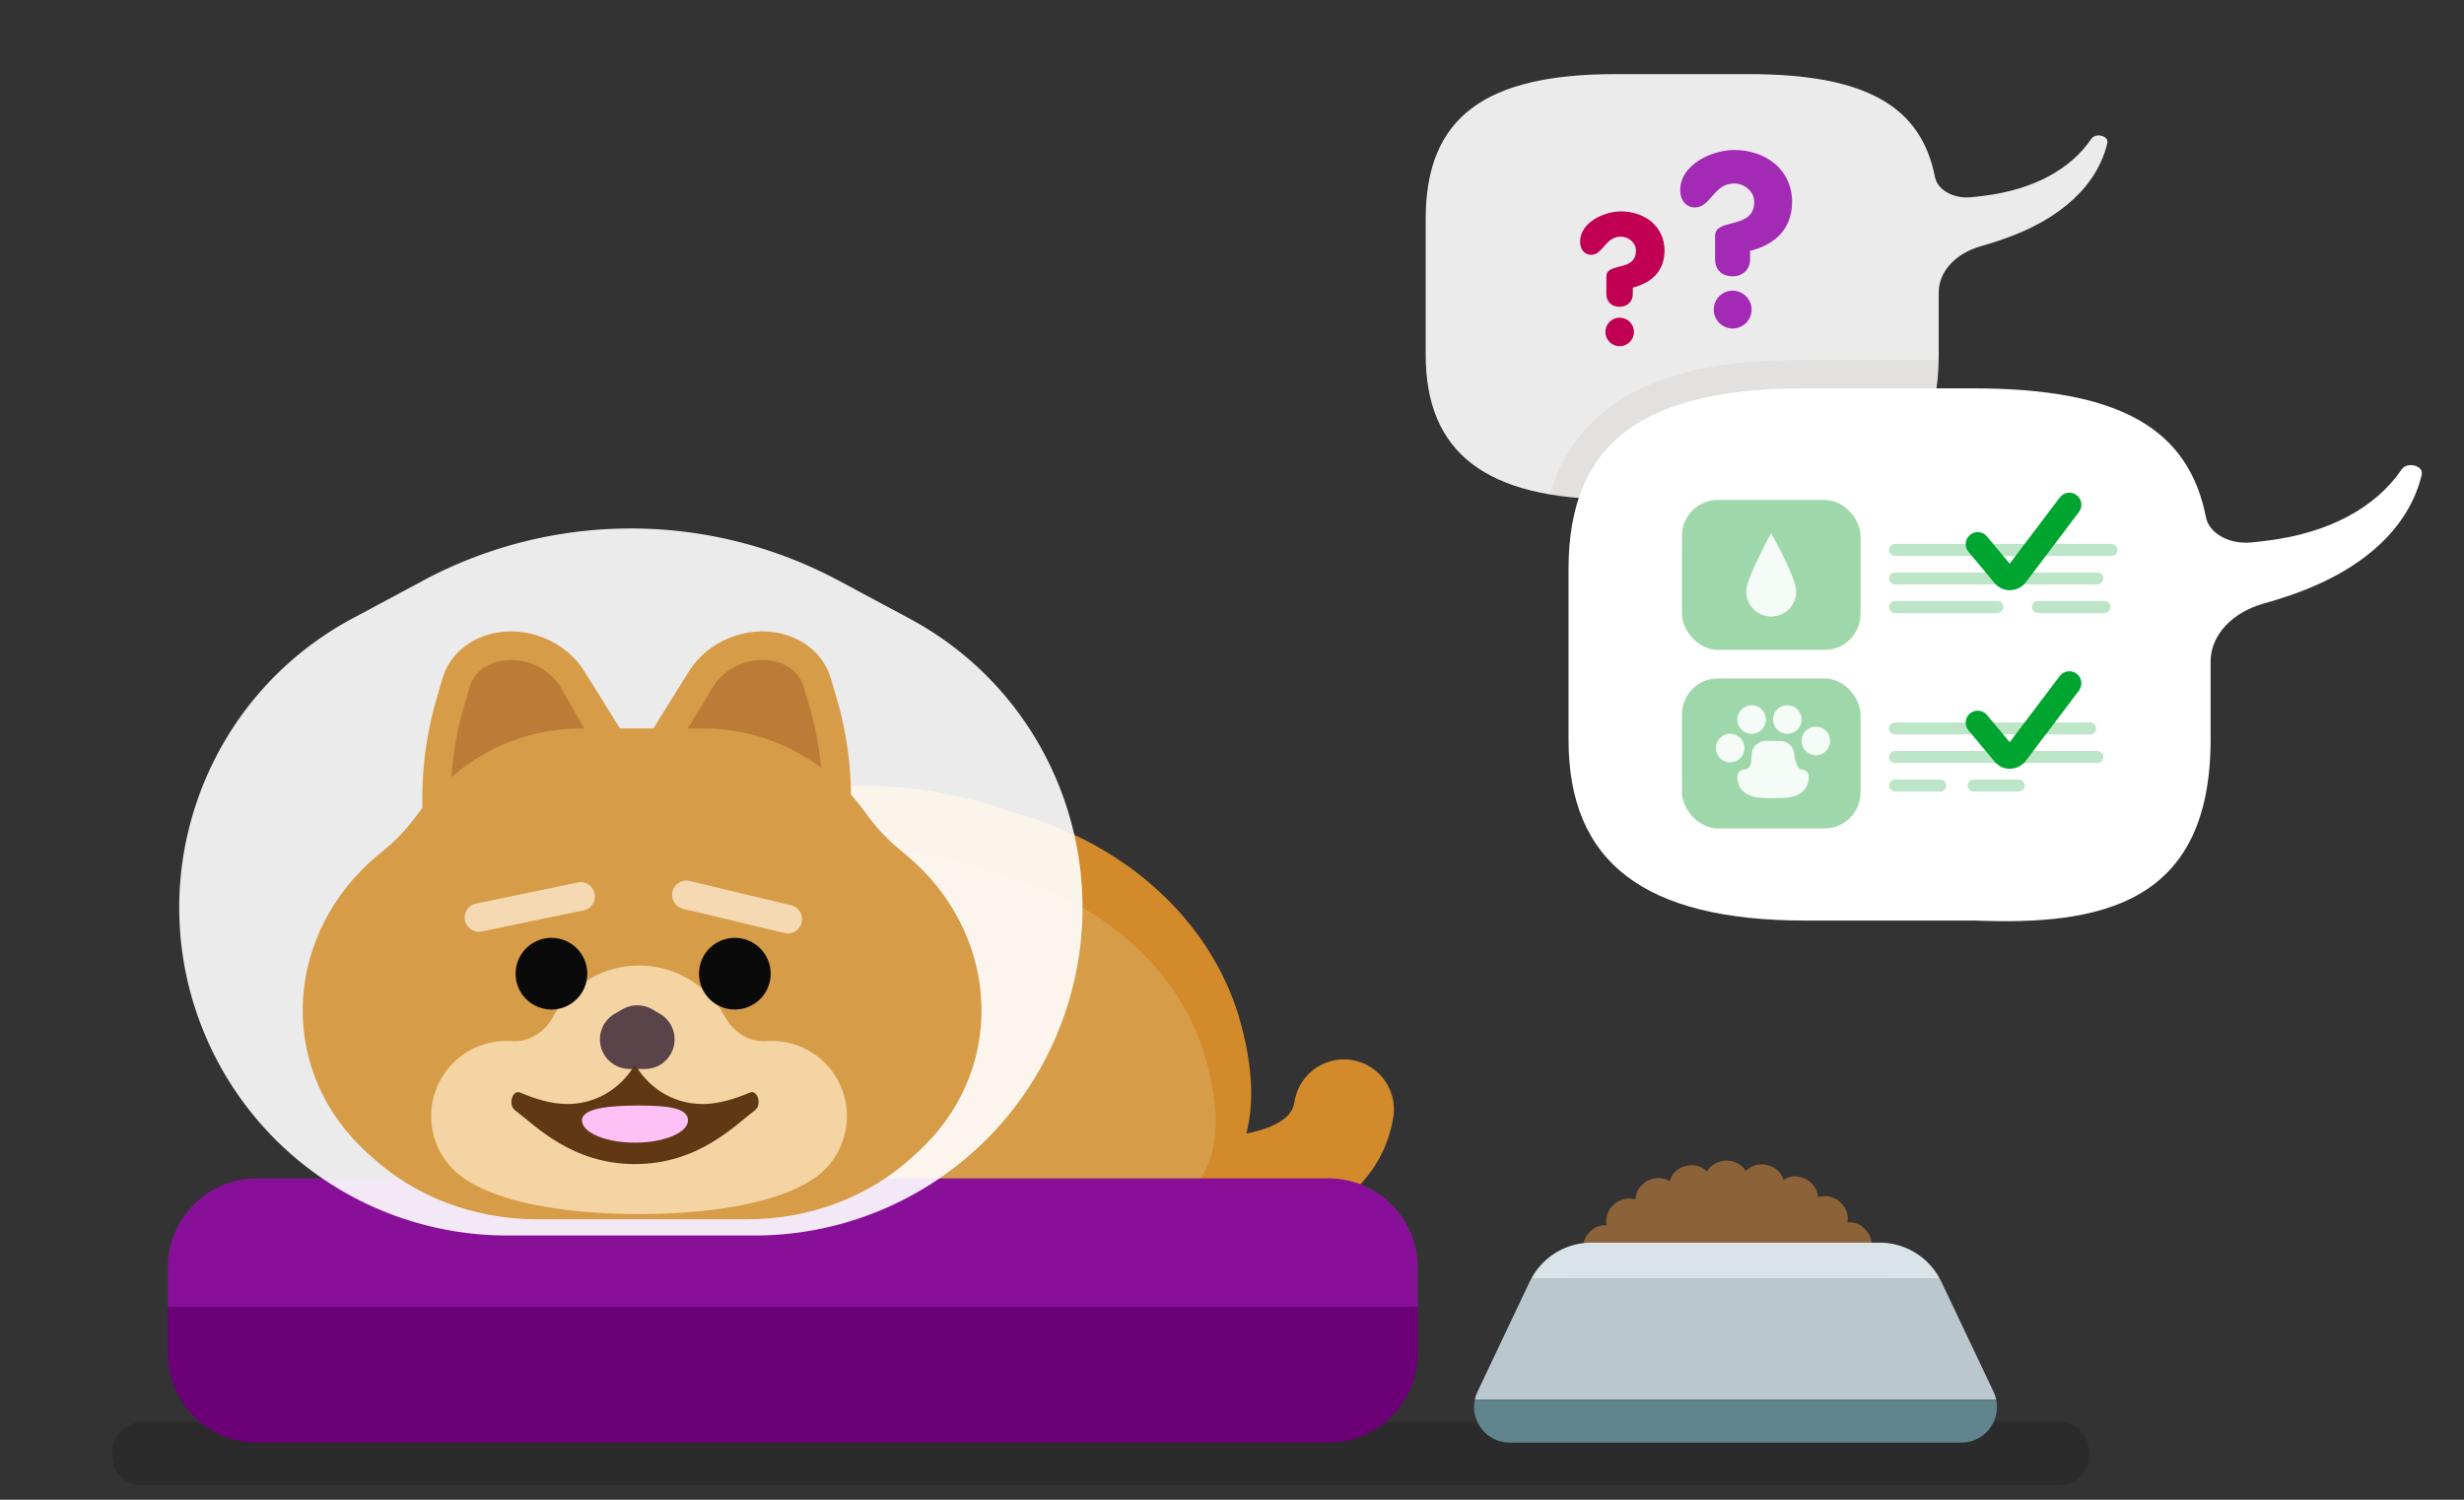
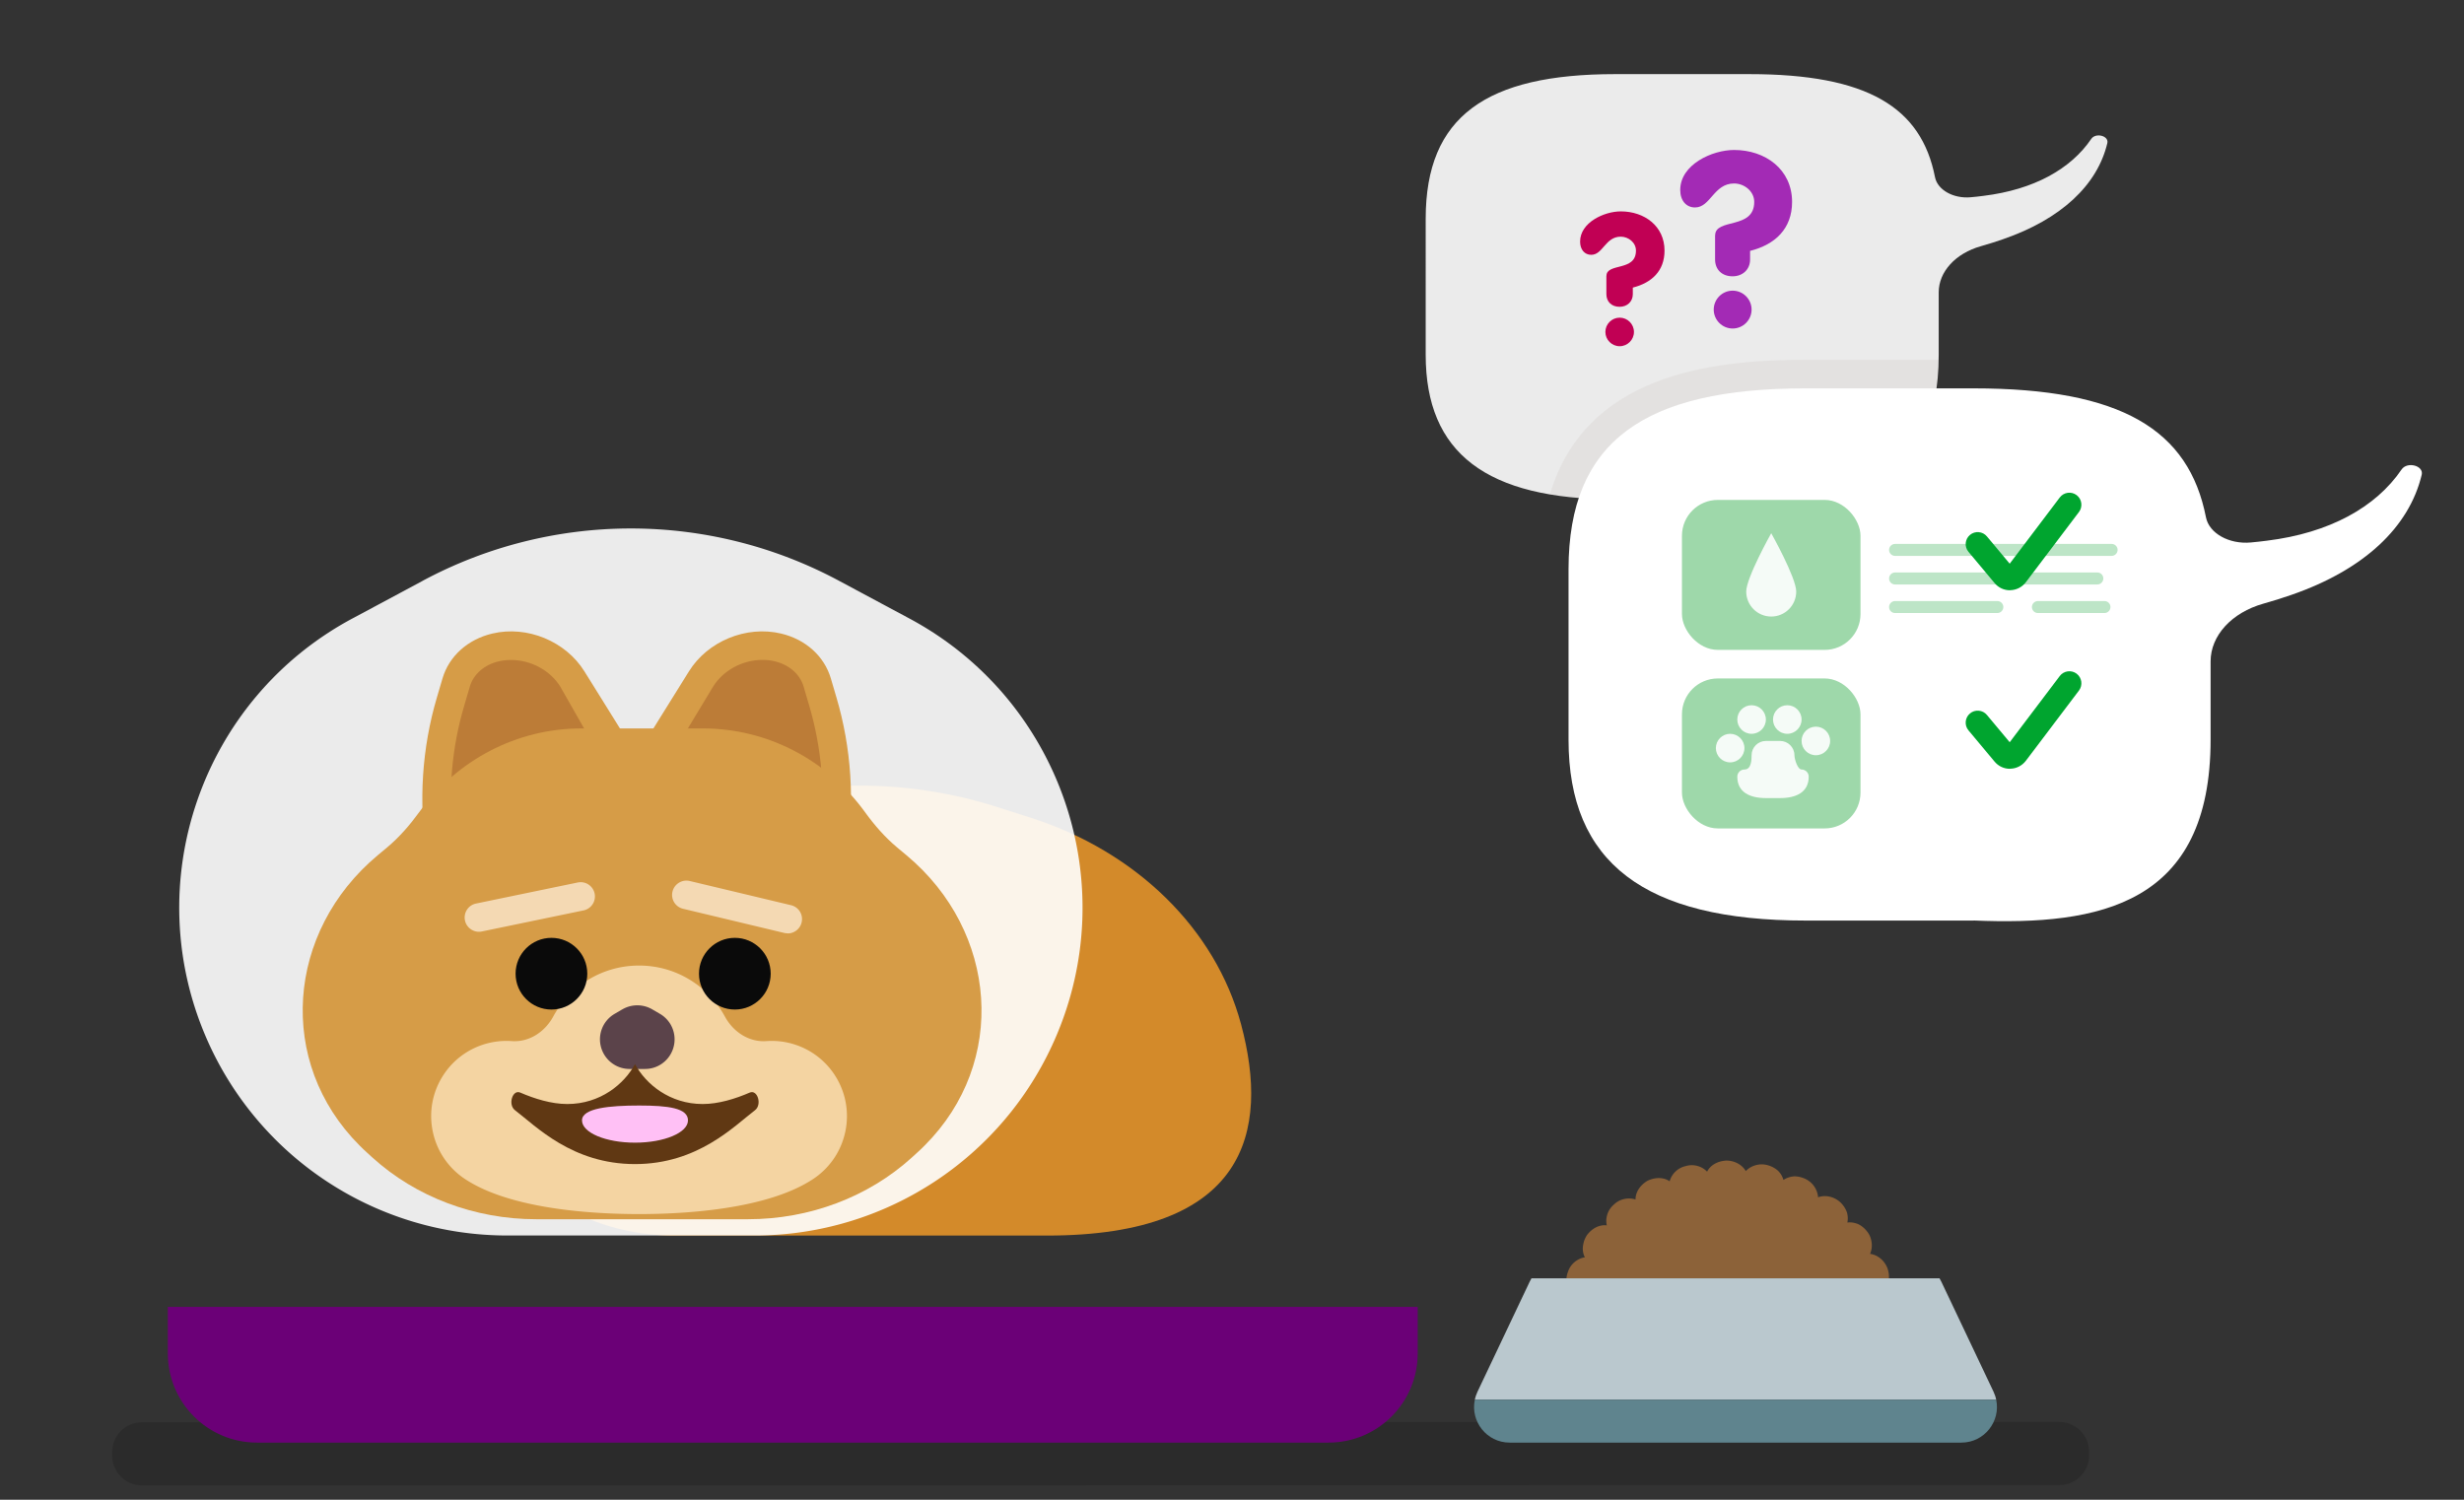
<svg xmlns="http://www.w3.org/2000/svg" viewBox="0 0 345 210">
  <rect x="0" y="0" width="345" height="210" fill="#333333" stroke="none" />
  <path fill="#fff" d="M244.93 69.92h-18.79c-18.02 0-26.52-6.48-26.52-20.24V30.62c0-14.34 8.5-20.24 26.52-20.24h18.79c16.56 0 24.08 4.65 26 14.42.35 1.8 2.59 3.04 5 2.82.61-.05 1.22-.12 1.81-.2 7-.86 12.2-3.74 15.07-7.97.63-.92 2.49-.43 2.25.59-1.4 5.9-6.5 10.65-14.56 13.44-1.03.36-2.07.69-3.13.99-3.58 1-5.92 3.6-5.92 6.46v8.75c0 18.47-12.36 20.83-26.52 20.24Z" opacity=".9" />
  <path fill="#a32ab5" d="M240.15 32.96c0-1.22 1.36-1.43 2.75-1.8 1.36-.37 2.72-.92 2.72-2.89 0-1.49-1.39-2.58-2.82-2.58-2.85 0-3.29 3.36-5.47 3.36-1.22 0-2.07-.95-2.07-2.45 0-3.57 4.48-5.6 7.54-5.6 4.38 0 8.12 2.72 8.12 7.27 0 3.77-2.38 5.98-5.88 6.86v1.22c0 1.36-1.02 2.34-2.45 2.34-1.53 0-2.45-.99-2.45-2.34v-3.4Zm-.2 10.39c0-1.46 1.19-2.65 2.65-2.65s2.65 1.19 2.65 2.65S244.06 46 242.6 46s-2.65-1.19-2.65-2.65Z" />
  <path fill="#c10054" d="M224.93 38.63c0-.92 1.03-1.08 2.08-1.36 1.03-.28 2.05-.69 2.05-2.18 0-1.13-1.05-1.95-2.13-1.95-2.16 0-2.49 2.54-4.13 2.54-.92 0-1.56-.72-1.56-1.85 0-2.69 3.39-4.23 5.69-4.23 3.31 0 6.13 2.05 6.13 5.49 0 2.85-1.79 4.51-4.44 5.18v.92c0 1.03-.77 1.77-1.85 1.77-1.15 0-1.85-.74-1.85-1.77v-2.56Zm-.15 7.85c0-1.1.9-2 2-2s2 .9 2 2-.9 2-2 2-2-.9-2-2Z" />
  <path d="m19.85 207.99 268.51-.04c2.28 0 4.15-1.87 4.15-4.15v-.54c0-2.28-1.87-4.15-4.15-4.15l-268.51.04c-2.28 0-4.15 1.87-4.15 4.15v.54c0 2.28 1.87 4.15 4.15 4.15Z" opacity=".15" />
  <path fill="#fff" d="M276.33 128.9h-23.52c-22.56 0-33.19-8.12-33.19-25.33V79.71c0-17.95 10.63-25.33 33.19-25.33h23.52c20.73 0 30.14 5.82 32.54 18.05.44 2.25 3.24 3.8 6.26 3.53.76-.07 1.52-.15 2.27-.25 8.76-1.08 15.26-4.68 18.86-9.97.79-1.16 3.12-.54 2.82.73-1.76 7.39-8.14 13.33-18.23 16.82-1.29.45-2.59.86-3.92 1.23-4.48 1.26-7.41 4.5-7.41 8.09v10.95c0 23.12-15.47 26.07-33.19 25.33Z" />
  <path fill="#42210b" d="M271.44 50.38c-.02 1.43-.12 2.76-.3 4h-18.33c-17.8 0-28.17 4.59-31.75 15.35-1.43-.12-2.78-.28-4.05-.5 4.96-16.67 22.27-18.85 35.8-18.85h18.63Z" opacity=".05" />
  <rect width="25" height="21" x="235.5" y="70" fill="#9ed8aa" rx="5.02" ry="5.02" />
  <path fill="#bde5c7" d="M295.66 77.84h-30.32c-.47 0-.84-.38-.84-.84s.38-.84.84-.84h30.32c.47 0 .84.38.84.84s-.38.84-.84.84ZM293.66 81.84h-28.32c-.47 0-.84-.38-.84-.84s.38-.84.84-.84h28.32c.47 0 .84.38.84.84s-.38.84-.84.84ZM279.66 85.84h-14.32c-.47 0-.84-.38-.84-.84s.38-.84.84-.84h14.32c.47 0 .84.38.84.84s-.38.84-.84.84ZM294.66 85.84h-9.32c-.47 0-.84-.38-.84-.84s.38-.84.84-.84h9.32c.47 0 .84.38.84.84s-.38.84-.84.84Z" />
  <path fill="#00a52f" d="M281.42 82.65c-.83 0-1.61-.36-2.15-1.01l-3.65-4.37c-.6-.71-.5-1.78.21-2.37.71-.6 1.78-.5 2.37.21l3.19 3.82 7.01-9.27c.56-.74 1.62-.89 2.36-.33.74.56.89 1.62.33 2.36l-7.44 9.84c-.52.68-1.31 1.09-2.17 1.11h-.07Z" />
  <rect width="25" height="21" x="235.5" y="95" fill="#9ed8aa" rx="5.02" ry="5.02" />
-   <path fill="#bde5c7" d="M292.66 102.84h-27.32c-.47 0-.84-.38-.84-.84s.38-.84.84-.84h27.32c.47 0 .84.38.84.84s-.38.84-.84.84ZM293.66 106.84h-28.32c-.47 0-.84-.38-.84-.84s.38-.84.84-.84h28.32c.47 0 .84.38.84.84s-.38.84-.84.84ZM271.66 110.84h-6.32c-.47 0-.84-.38-.84-.84s.38-.84.84-.84h6.32c.47 0 .84.38.84.84s-.38.84-.84.84ZM282.66 110.84h-6.32c-.47 0-.84-.38-.84-.84s.38-.84.84-.84h6.32c.47 0 .84.38.84.84s-.38.84-.84.84Z" />
  <path fill="#00a52f" d="M281.42 107.65c-.83 0-1.61-.36-2.15-1.01l-3.65-4.37c-.6-.71-.5-1.78.21-2.37.71-.6 1.78-.5 2.37.21l3.19 3.82 7.01-9.27c.56-.74 1.62-.89 2.36-.33.74.56.89 1.62.33 2.36l-7.44 9.84c-.52.68-1.31 1.09-2.17 1.11h-.07Z" />
  <path fill="#fff" d="M244.5 82.83c0-1.93 3.5-8.17 3.5-8.17s3.5 6.23 3.5 8.17-1.57 3.5-3.5 3.5-3.5-1.57-3.5-3.5ZM251.25 105.75c0-1.1-.9-2-2-2h-2c-1.1 0-2 .9-2 2 0 .55 0 2-1 2-.55 0-1 .45-1 1 0 2.21 1.79 3 4 3h2c2.21 0 4-.79 4-3 0-.55-.45-1-1-1s-1-1.45-1-2Z" opacity=".9" />
  <circle cx="242.25" cy="104.75" r="2" fill="#fff" opacity=".9" />
  <circle cx="245.25" cy="100.75" r="2" fill="#fff" opacity=".9" />
  <circle cx="250.25" cy="100.75" r="2" fill="#fff" opacity=".9" />
  <circle cx="254.25" cy="103.75" r="2" fill="#fff" opacity=".9" />
-   <path fill="none" stroke="#d38a2a" stroke-linecap="round" stroke-miterlimit="10" stroke-width="14" d="M146.5 166h25.67s14.33-.16 16-10.66" />
  <path fill="#d38a2a" d="m144.29 114.49-4.73-1.51c-12.5-3.99-26.24-3.97-38.72.07l-4.29 1.39c-14.73 4.77-25.72 15.59-29.28 28.84l-.03.11c-4.07 15.14 9.21 29.62 27.18 29.62h52.16c27.92 0 31.25-14.48 27.18-29.62-3.58-13.31-14.66-24.17-29.47-28.9Z" />
-   <path fill="#d69c47" d="M94.42 172c-7.84 0-15.05-3.31-19.3-8.86-3.31-4.32-4.39-9.45-3.05-14.46l.03-.1c3.13-11.65 12.85-21.14 26-25.39l4.29-1.39c5.75-1.86 11.79-2.81 17.94-2.81s12.04.92 17.73 2.74l4.73 1.51c13.24 4.23 23.02 13.74 26.17 25.44 2.01 7.47 1.62 13.11-1.17 16.75-3.34 4.36-10.46 6.57-21.18 6.57H94.45Z" />
-   <path fill="#881099" d="M198.5 177.49V183h-175v-5.51c0-6.9 5.59-12.49 12.49-12.49h150.02c6.9 0 12.49 5.59 12.49 12.49Z" />
-   <path fill="#6b0077" d="M198.5 183v6.51c0 6.9-5.59 12.49-12.49 12.49H35.99c-6.9 0-12.49-5.59-12.49-12.49V183h175Z" />
+   <path fill="#6b0077" d="M198.5 183v6.51c0 6.9-5.59 12.49-12.49 12.49H35.99c-6.9 0-12.49-5.59-12.49-12.49V183h175" />
  <path fill="#fff" d="m59.22 81.31-9.89 5.3c-21.14 11.33-30 37.03-20.33 58.98A45.917 45.917 0 0 0 71.02 173h34.63c18.2 0 34.68-10.75 42.02-27.41 9.67-21.95.81-47.65-20.33-58.98l-9.89-5.3a61.637 61.637 0 0 0-58.24 0Z" opacity=".9" />
  <path fill="#d69c47" d="m87.16 102.57-5.33-8.56c-2.63-4.23-8.02-6.45-12.89-5.3-3.44.81-6.06 3.16-6.98 6.28l-.78 2.65c-2.1 7.09-2.59 14.61-1.44 22.13l.81 5.28 26.61-22.48Z" />
  <path fill="#bc7c37" d="M63.45 117.36c-.74-6.35-.22-12.6 1.56-18.59l.78-2.65c.51-1.73 2.03-3.05 4.06-3.52.55-.13 1.12-.19 1.7-.19 2.78 0 5.48 1.46 6.89 3.72l5.06 8.88-20.05 12.36Z" />
  <path fill="#d69c47" d="m91.13 102.57 5.33-8.56c2.63-4.23 8.02-6.45 12.89-5.3 3.44.81 6.06 3.16 6.98 6.28l.78 2.65c2.1 7.09 2.59 14.61 1.44 22.13l-.81 5.28-26.61-22.48Z" />
  <path fill="#bc7c37" d="m94.5 105 5.36-8.88c1.41-2.26 4.11-3.72 6.89-3.72.58 0 1.15.06 1.7.19 2.03.48 3.54 1.79 4.06 3.52l.78 2.65c1.77 5.99 2.3 12.24 1.56 18.59l-20.34-12.36Z" />
  <path fill="#d69c47" d="M98.45 102H81.36c-8.98 0-17.36 4.4-22.68 11.74-1.3 1.79-2.76 3.48-4.49 4.93l-1.32 1.1c-12.76 10.67-14.2 28.95-2.53 40.62.36.36.72.71 1.1 1.05l.7.64c6.09 5.53 14.34 8.64 22.93 8.64h29.67c8.59 0 16.83-3.1 22.93-8.64l.7-.64c.38-.34.75-.69 1.1-1.05 11.67-11.67 10.23-29.95-2.53-40.62l-1.32-1.1c-1.73-1.45-3.2-3.14-4.49-4.93-5.32-7.35-13.7-11.74-22.68-11.74Z" />
  <path fill="#f4d4a2" d="M116.83 150.46a10.527 10.527 0 0 0-9.53-4.68c-2.43.17-4.63-1.28-5.79-3.42-2.32-4.26-6.83-7.16-12.03-7.16s-9.71 2.89-12.03 7.16c-1.17 2.14-3.36 3.59-5.79 3.42-3.66-.26-7.35 1.4-9.53 4.68-3.22 4.85-1.89 11.4 2.96 14.62 6.45 4.28 18.05 4.92 24.39 4.92s17.94-.64 24.39-4.92c4.85-3.22 6.18-9.76 2.96-14.62Z" />
  <path fill="#5b434a" d="m87.14 141.33-1.08.63a4.129 4.129 0 0 0-1.75 5.13 4.145 4.145 0 0 0 3.84 2.59h2.16a4.13 4.13 0 0 0 3.84-2.59c.77-1.91.03-4.1-1.75-5.13l-1.08-.63a4.145 4.145 0 0 0-4.17 0Z" />
  <circle cx="102.89" cy="136.34" r="5.02" fill="#0a0a0a" />
  <circle cx="77.21" cy="136.34" r="5.02" fill="#0a0a0a" />
  <path fill="#603813" d="M88.91 163c-8.8 0-13.89-5.33-16.8-7.54-1.02-.77-.36-2.95.74-2.47 1.99.86 4.35 1.6 6.58 1.6 4.61 0 7.97-2.79 9.48-5.59 1.51 2.8 4.87 5.59 9.48 5.59 2.23 0 4.59-.74 6.58-1.6 1.1-.48 1.76 1.7.74 2.47-2.91 2.21-8 7.54-16.8 7.54Z" />
  <path fill="#ffc0f5" d="M96.33 156.88c0 1.72-3.32 3.12-7.42 3.12s-7.42-1.4-7.42-3.12 3.89-2.08 7.99-2.08 6.85.36 6.85 2.08Z" />
  <path fill="#f4d9b3" d="M110.3 130.69c-.15 0-.31-.02-.47-.05l-14.19-3.39a1.992 1.992 0 0 1-1.48-2.41 2.009 2.009 0 0 1 2.41-1.48l14.19 3.39c1.08.26 1.74 1.33 1.48 2.41-.22.92-1.04 1.54-1.94 1.54ZM67.06 130.47c-.93 0-1.76-.65-1.96-1.59-.22-1.08.47-2.14 1.55-2.36l14.29-2.96a1.997 1.997 0 0 1 .81 3.91l-14.29 2.96a1.9 1.9 0 0 1-.41.04Z" />
  <path fill="#8c6239" d="M264.48 179h-45.15c.02-.31.1-.63.22-.94.38-1.16 1.42-1.86 2.36-2.01-.31-.58-.37-1.28-.19-1.98.08-.38.24-.75.47-1.11.72-.97 1.76-1.51 2.79-1.38-.23-.96.08-2.14 1-2.92.87-.85 2.11-1 3.02-.7-.01-1.02.63-2 1.67-2.62 1.09-.52 2.26-.52 3.11.07.25-.95 1.06-1.87 2.25-2.13 1.16-.35 2.32.07 2.99.78.47-.93 1.49-1.48 2.69-1.55 1.21 0 2.24.62 2.73 1.47.65-.7 1.8-1.14 2.97-.85.59.15 1.1.42 1.5.77.4.37.67.84.8 1.32.42-.28.92-.45 1.46-.5.53-.02 1.1.11 1.64.37a3.11 3.11 0 0 1 1.75 2.56c.91-.34 2.11-.16 3.03.62.45.4.77.88.97 1.38.18.5.2 1.05.1 1.53.49-.06 1.02.02 1.52.23.49.23.93.61 1.29 1.09.35.45.53.98.59 1.5.01.02.01.05.01.07.05.54-.03 1.05-.23 1.5.97.12 1.95.83 2.41 1.95.19.5.26 1 .23 1.48Z" />
  <path fill="#bac8ce" d="M279.5 196h-73c.07-.38.2-.75.37-1.12l7.3-15.39c.08-.17.16-.33.26-.49h57.14c.1.16.18.32.26.49l7.3 15.39c.17.37.3.74.37 1.12Z" />
  <path fill="#5f848e" d="M274.62 202h-63.24c-3.25 0-5.52-3.01-4.88-6h73c.64 2.99-1.63 6-4.88 6Z" />
-   <path fill="#dae4e8" d="M271.57 179h-57.14a9.54 9.54 0 0 1 7.29-4.93c.37-.05.74-.07 1.12-.07h40.32c3.52 0 6.75 1.93 8.41 5Z" />
</svg>